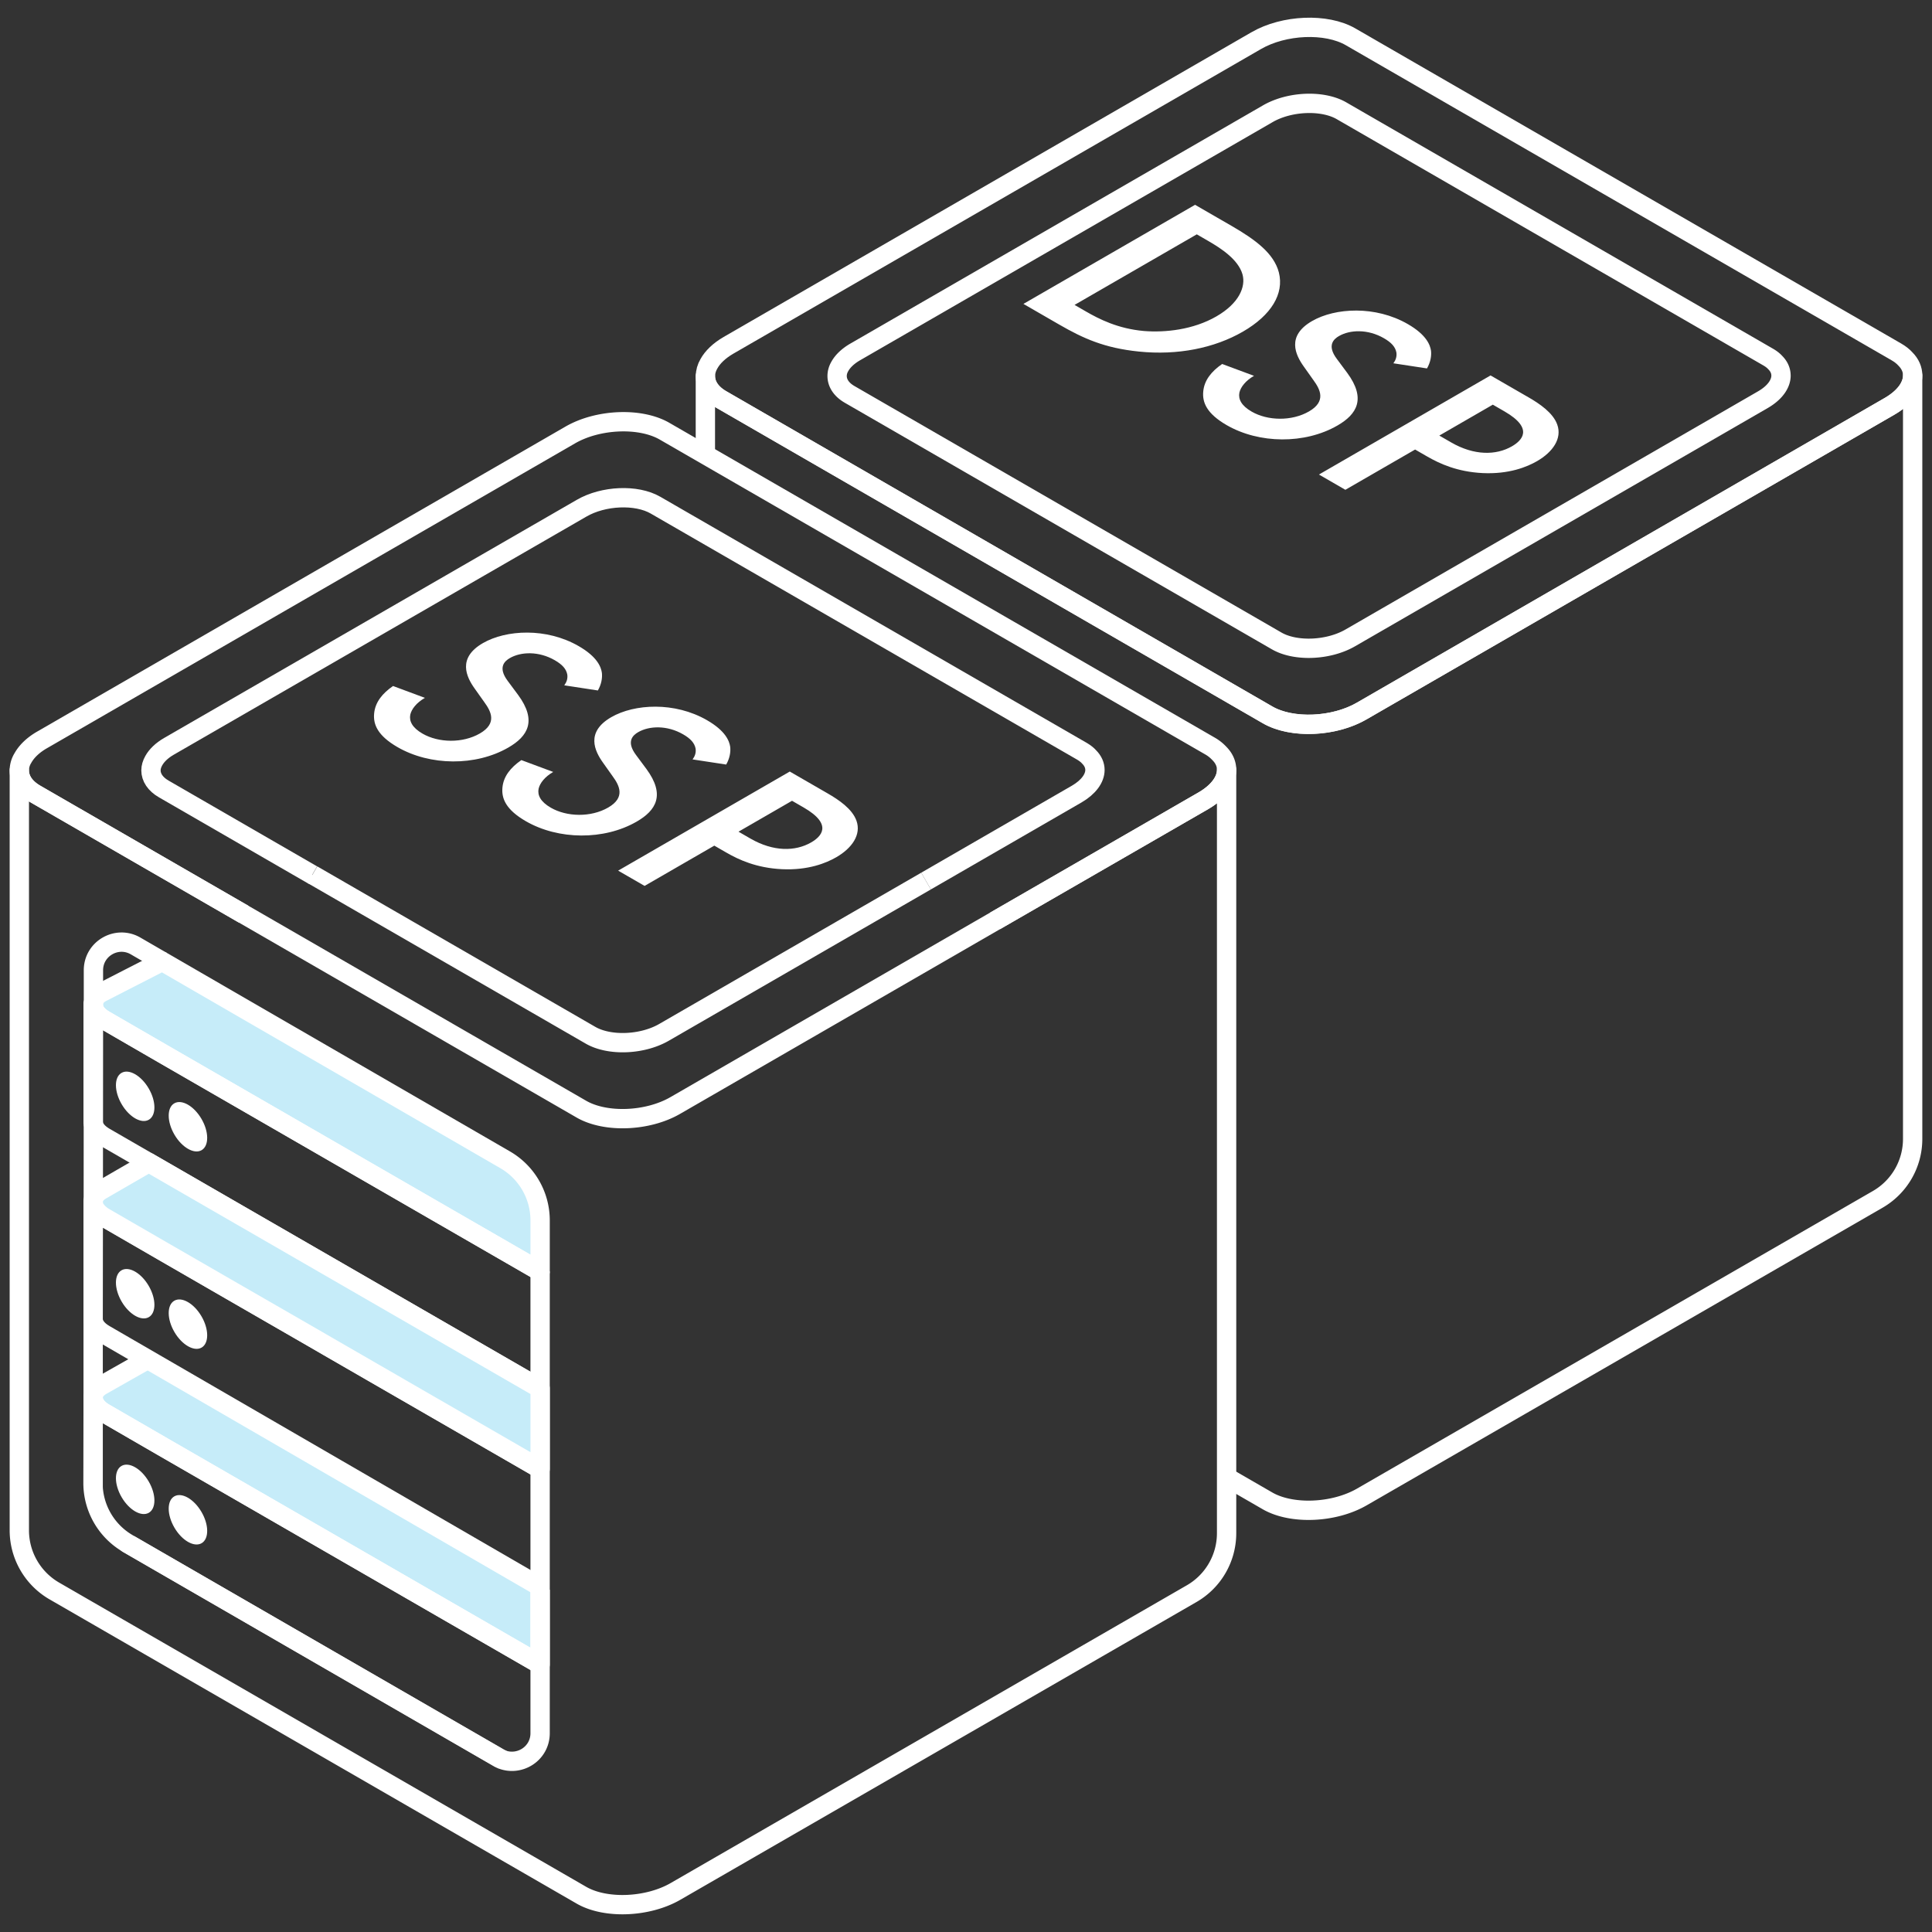
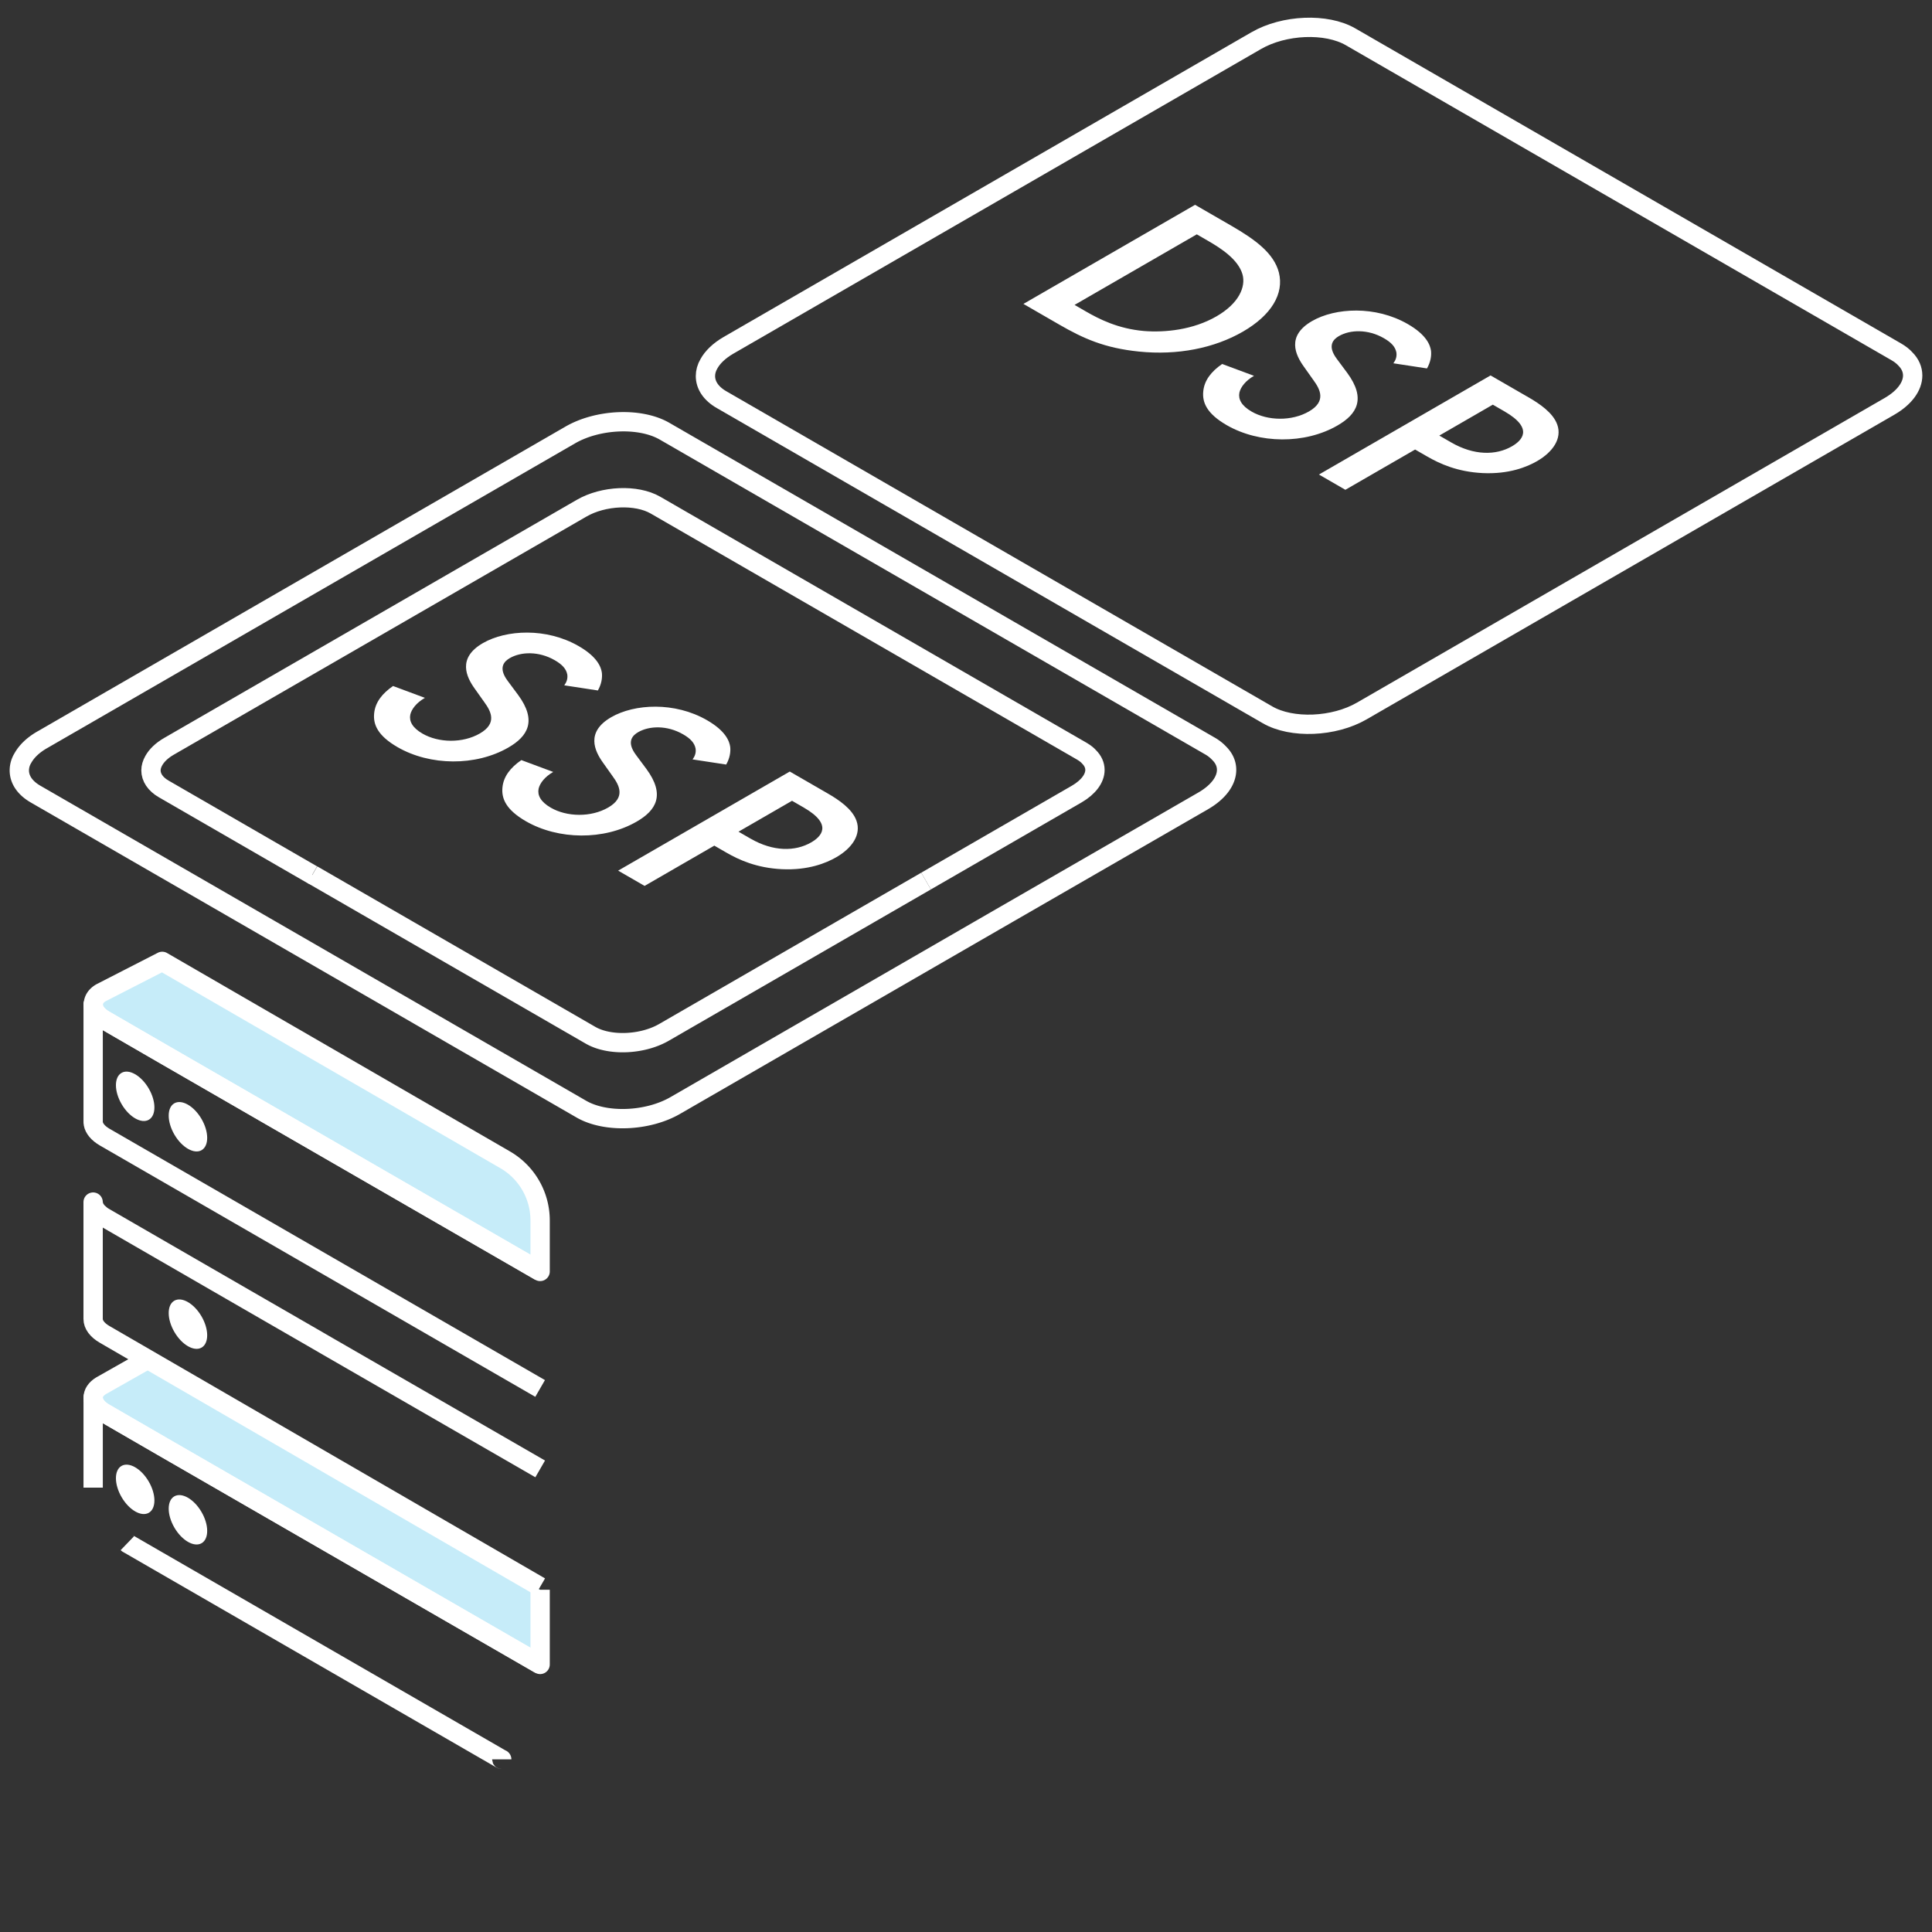
<svg xmlns="http://www.w3.org/2000/svg" id="Calque_1" data-name="Calque 1" viewBox="0 0 200 200">
  <rect x="0" y="0" width="200" height="200" fill="#333333" stroke="none" />
  <defs>
    <style>.cls-1{fill:#fff}.cls-2,.cls-3{fill:#c6ecf9;stroke:#fff;stroke-linejoin:round;stroke-width:2px}.cls-3{fill:none}</style>
  </defs>
  <path d="M55.913 164.572v7.73L16.85 149.766l-6.012-3.48c-.801-.451-1.194-1.048-1.194-1.601 0-.466.277-.903.83-1.238l4.815-2.727" class="cls-2" />
  <path d="M51.938 182.13c0-.014-.014-.014-.029-.014L13.27 159.81a.305.305 0 0 1-.087-.058m-3.539-5.75v-9.318c0 .553.393 1.15 1.194 1.601l6.013 3.48 39.062 22.538" class="cls-3" />
  <ellipse cx="13.993" cy="154.177" class="cls-1" rx="1.62" ry="2.807" transform="rotate(-30.36 13.993 154.177)" />
  <ellipse cx="19.456" cy="157.328" class="cls-1" rx="1.62" ry="2.807" transform="rotate(-30.36 19.456 157.328)" />
  <path d="m55.92 164.26-45.08-26.12c-.8-.46-1.2-1.04-1.2-1.6v-12.1c0 .06 0 .1.02.16v.04c.02.1.06.22.1.32.02.04.02.08.04.1.06.1.14.2.22.32.08.1.22.22.36.34.12.12.28.22.46.32l6.02 3.48 8.52 4.92 6.9 3.98 1.76 1.02 21.88 12.62" class="cls-3" />
-   <ellipse cx="13.993" cy="133.925" class="cls-1" rx="1.62" ry="2.807" transform="rotate(-30.36 13.993 133.925)" />
  <ellipse cx="19.456" cy="137.076" class="cls-1" rx="1.62" ry="2.807" transform="rotate(-30.36 19.456 137.076)" />
  <path d="M55.913 126.34v5.277L16.85 109.08l-6.012-3.48c-.685-.392-1.063-.873-1.165-1.353-.015-.088-.03-.16-.03-.248 0-.058 0-.102.03-.16.043-.408.305-.8.8-1.077l6.32-3.24 35.48 20.528a7.252 7.252 0 0 1 3.64 6.29z" class="cls-2" />
  <path d="M55.913 131.617 16.851 109.08l-6.013-3.48c-.685-.392-1.063-.873-1.165-1.353-.015-.088-.03-.16-.03-.248v12.114c0 .072 0 .145.015.203.088.495.48.99 1.18 1.398l45.075 26.018" class="cls-3" />
  <ellipse cx="13.993" cy="113.49" class="cls-1" rx="1.62" ry="2.807" transform="rotate(-30.36 13.993 113.49)" />
  <ellipse cx="19.456" cy="116.641" class="cls-1" rx="1.62" ry="2.807" transform="rotate(-30.36 19.456 116.641)" />
-   <path d="m126.977 152.924 4.237 2.446c2.504 1.442 6.872 1.267 9.769-.407l53.403-30.808a7.222 7.222 0 0 0 3.611-6.26V38.867c0 1.121-.815 2.286-2.402 3.203l-54.612 31.52c-2.897 1.69-7.265 1.864-9.77.409l-56.49-32.613c-1.15-.655-1.703-1.529-1.703-2.46v8.152" class="cls-3" />
  <path d="M198 38.87c0 1.113-.824 2.284-2.4 3.195l-54.621 31.532c-2.892 1.677-7.258 1.85-9.76.405l-56.5-32.617c-1.143-.65-1.692-1.532-1.692-2.458 0-.419.116-.853.362-1.272.375-.68 1.055-1.345 2.024-1.908l54.62-31.533c2.892-1.677 7.273-1.85 9.775-.405l56.5 32.617c.376.217.694.463.94.738.506.506.752 1.098.752 1.706z" class="cls-3" />
-   <path d="M184.37 38.877c0 .87-.645 1.786-1.877 2.499L139.787 66.03c-2.261 1.31-5.675 1.446-7.63.316L87.98 40.844c-.893-.508-1.322-1.198-1.322-1.921 0-.328.09-.667.282-.995.294-.531.826-1.051 1.583-1.492l42.706-24.654c2.26-1.312 5.686-1.447 7.642-.317l44.176 25.502c.294.17.543.362.735.577.395.395.587.859.587 1.333zm-81.358 56.451 21.563-12.434c1.572-.917 2.402-2.082 2.402-3.203v79.028a7.222 7.222 0 0 1-3.625 6.26l-53.404 30.808c-2.883 1.674-7.25 1.849-9.754.407L5.61 164.688a7.257 7.257 0 0 1-3.61-6.26V79.749c0 .932.552 1.806 1.688 2.46l21.548 12.435m-8.445 4.877-2.766-1.602c-1.922-1.106-4.353.277-4.353 2.52v4.207l-.015 20.12v.277l-.014 11.895v7.746l-.015 8.823a7.24 7.24 0 0 0 3.552 6.246c.03.029.059.043.088.058l38.29 22.13c.117.073.234.116.35.175.015 0 .03 0 .03.014 1.863.728 3.974-.611 3.974-2.708v-47.805" class="cls-3" />
  <path d="M126.22 77.988a4.023 4.023 0 0 0-.932-.743L68.784 44.632c-2.505-1.441-6.887-1.266-9.77.408L4.388 76.575c-.976.554-1.645 1.223-2.024 1.908A2.438 2.438 0 0 0 2 79.749c0 .932.553 1.806 1.69 2.46l21.547 12.435 34.956 20.179c2.505 1.441 6.873 1.28 9.755-.408l33.064-19.087 21.563-12.434c1.572-.917 2.402-2.082 2.402-3.203 0-.611-.247-1.194-.757-1.703zm-30.356 13.22-27.11 15.65c-2.256 1.311-5.663 1.442-7.629.307L32.342 90.552" class="cls-3" />
  <path d="M32.342 90.552h-.015l-15.375-8.88c-.888-.51-1.324-1.21-1.324-1.923 0-.334.102-.67.29-1.004.292-.524.816-1.048 1.573-1.485l42.717-24.65c2.257-1.31 5.678-1.455 7.644-.32l44.173 25.494c.29.175.538.364.728.582.393.393.596.86.596 1.34 0 .859-.655 1.776-1.878 2.49l-15.607 9.012" class="cls-3" />
  <path d="M58.413 70.944c.238-.324.37-.678.313-1.11-.11-.587-.514-1.035-1.292-1.485-1.664-.96-3.508-.887-4.654-.226-.533.308-1.277.954-.225 2.361l1.079 1.453c1.968 2.675 1.016 4.278-1.009 5.447-3.382 1.953-8.115 1.897-11.47-.04-2.065-1.192-2.527-2.35-2.427-3.462.1-1.173.842-2.098 1.96-2.867l3.297 1.227c-.88.507-1.384 1.17-1.513 1.74-.13.664.195 1.344 1.268 1.963 1.664.96 4.15 1.012 5.936-.018 1.81-1.046 1.161-2.282.46-3.24l-.998-1.407c-.864-1.206-1.811-3.168.852-4.706 2.398-1.385 6.567-1.623 9.921.314 1.932 1.115 2.313 2.166 2.397 2.768.056.525-.046 1.173-.416 1.82l-3.48-.532zm13.283 7.669c.238-.324.37-.678.313-1.11-.11-.587-.514-1.035-1.292-1.485-1.664-.96-3.508-.887-4.653-.226-.533.308-1.278.954-.226 2.361l1.08 1.453c1.967 2.675 1.015 4.278-1.01 5.447-3.382 1.953-8.115 1.897-11.47-.04-2.065-1.192-2.527-2.35-2.428-3.462.1-1.173.843-2.098 1.961-2.867l3.297 1.227c-.88.507-1.384 1.17-1.513 1.74-.13.664.195 1.344 1.268 1.963 1.664.96 4.15 1.012 5.936-.018 1.811-1.046 1.162-2.282.46-3.24l-.998-1.407c-.863-1.206-1.811-3.168.853-4.706 2.397-1.385 6.567-1.623 9.92.314 1.933 1.115 2.313 2.166 2.398 2.768.056.525-.047 1.173-.417 1.82l-3.479-.532zm14.006 3.534c1.1.635 2.523 1.58 2.959 2.816.516 1.437-.464 2.84-2.088 3.777-1.039.6-2.906 1.368-5.634 1.238-2.62-.129-4.444-.966-5.758-1.725l-1.235-.713-7.219 4.168-2.737-1.58L81.758 79.87l3.944 2.277zm-9.252 3.948 1.234.713c2.362 1.363 4.634 1.352 6.286.398.985-.568 2.34-1.816-.772-3.613l-1.208-.697-5.54 3.199z" class="cls-1" />
-   <path d="M55.913 143.73v8.328l-21.868-12.622-1.762-1.02-6.901-3.974-8.532-4.921-6.012-3.48a2.902 2.902 0 0 1-.466-.32 2.627 2.627 0 0 1-.568-.656.75.75 0 0 1-.044-.101 1.376 1.376 0 0 1-.102-.32v-.292c.015-.437.291-.844.816-1.15l4.935-2.854.015.015 40.49 23.367z" class="cls-2" />
  <path d="M127.468 23.37c2.496 1.442 4.403 2.85 4.923 4.843.548 2.192-.774 4.412-3.73 6.12-2.958 1.707-6.75 2.47-10.762 2.06-3.558-.362-5.757-1.354-8.252-2.795l-3.703-2.138 17.768-10.258 3.756 2.169zm-16.23 8.194 1.181.682c1.342.774 3.3 1.781 6.001 2.019 2.167.174 5.08-.113 7.504-1.513 2.343-1.353 3.054-3.065 2.7-4.347-.439-1.544-2.238-2.705-3.552-3.464l-1.181-.682-12.653 7.305zm33.004 6.044c.239-.324.37-.679.313-1.11-.11-.588-.513-1.036-1.292-1.485-1.663-.96-3.508-.888-4.653-.226-.533.307-1.278.954-.226 2.361l1.08 1.453c1.968 2.674 1.015 4.278-1.01 5.447-3.382 1.953-8.115 1.897-11.47-.04-2.065-1.192-2.527-2.351-2.427-3.462.1-1.173.842-2.098 1.96-2.867l3.297 1.226c-.88.508-1.384 1.17-1.513 1.741-.13.664.195 1.343 1.269 1.963 1.663.96 4.15 1.012 5.935-.018 1.811-1.046 1.162-2.282.46-3.24l-.998-1.408c-.863-1.205-1.811-3.168.853-4.706 2.397-1.384 6.567-1.622 9.92.314 1.933 1.116 2.314 2.166 2.398 2.768.056.525-.047 1.173-.417 1.82l-3.479-.531zm14.006 3.533c1.1.636 2.523 1.58 2.959 2.816.516 1.437-.464 2.84-2.089 3.778-1.038.6-2.905 1.367-5.633 1.238-2.621-.13-4.444-.967-5.759-1.726l-1.234-.712-7.22 4.168-2.736-1.58 17.767-10.259 3.945 2.277zm-9.253 3.948 1.235.713c2.361 1.363 4.634 1.352 6.285.399.986-.57 2.34-1.817-.772-3.614l-1.207-.697-5.54 3.2z" class="cls-1" />
</svg>